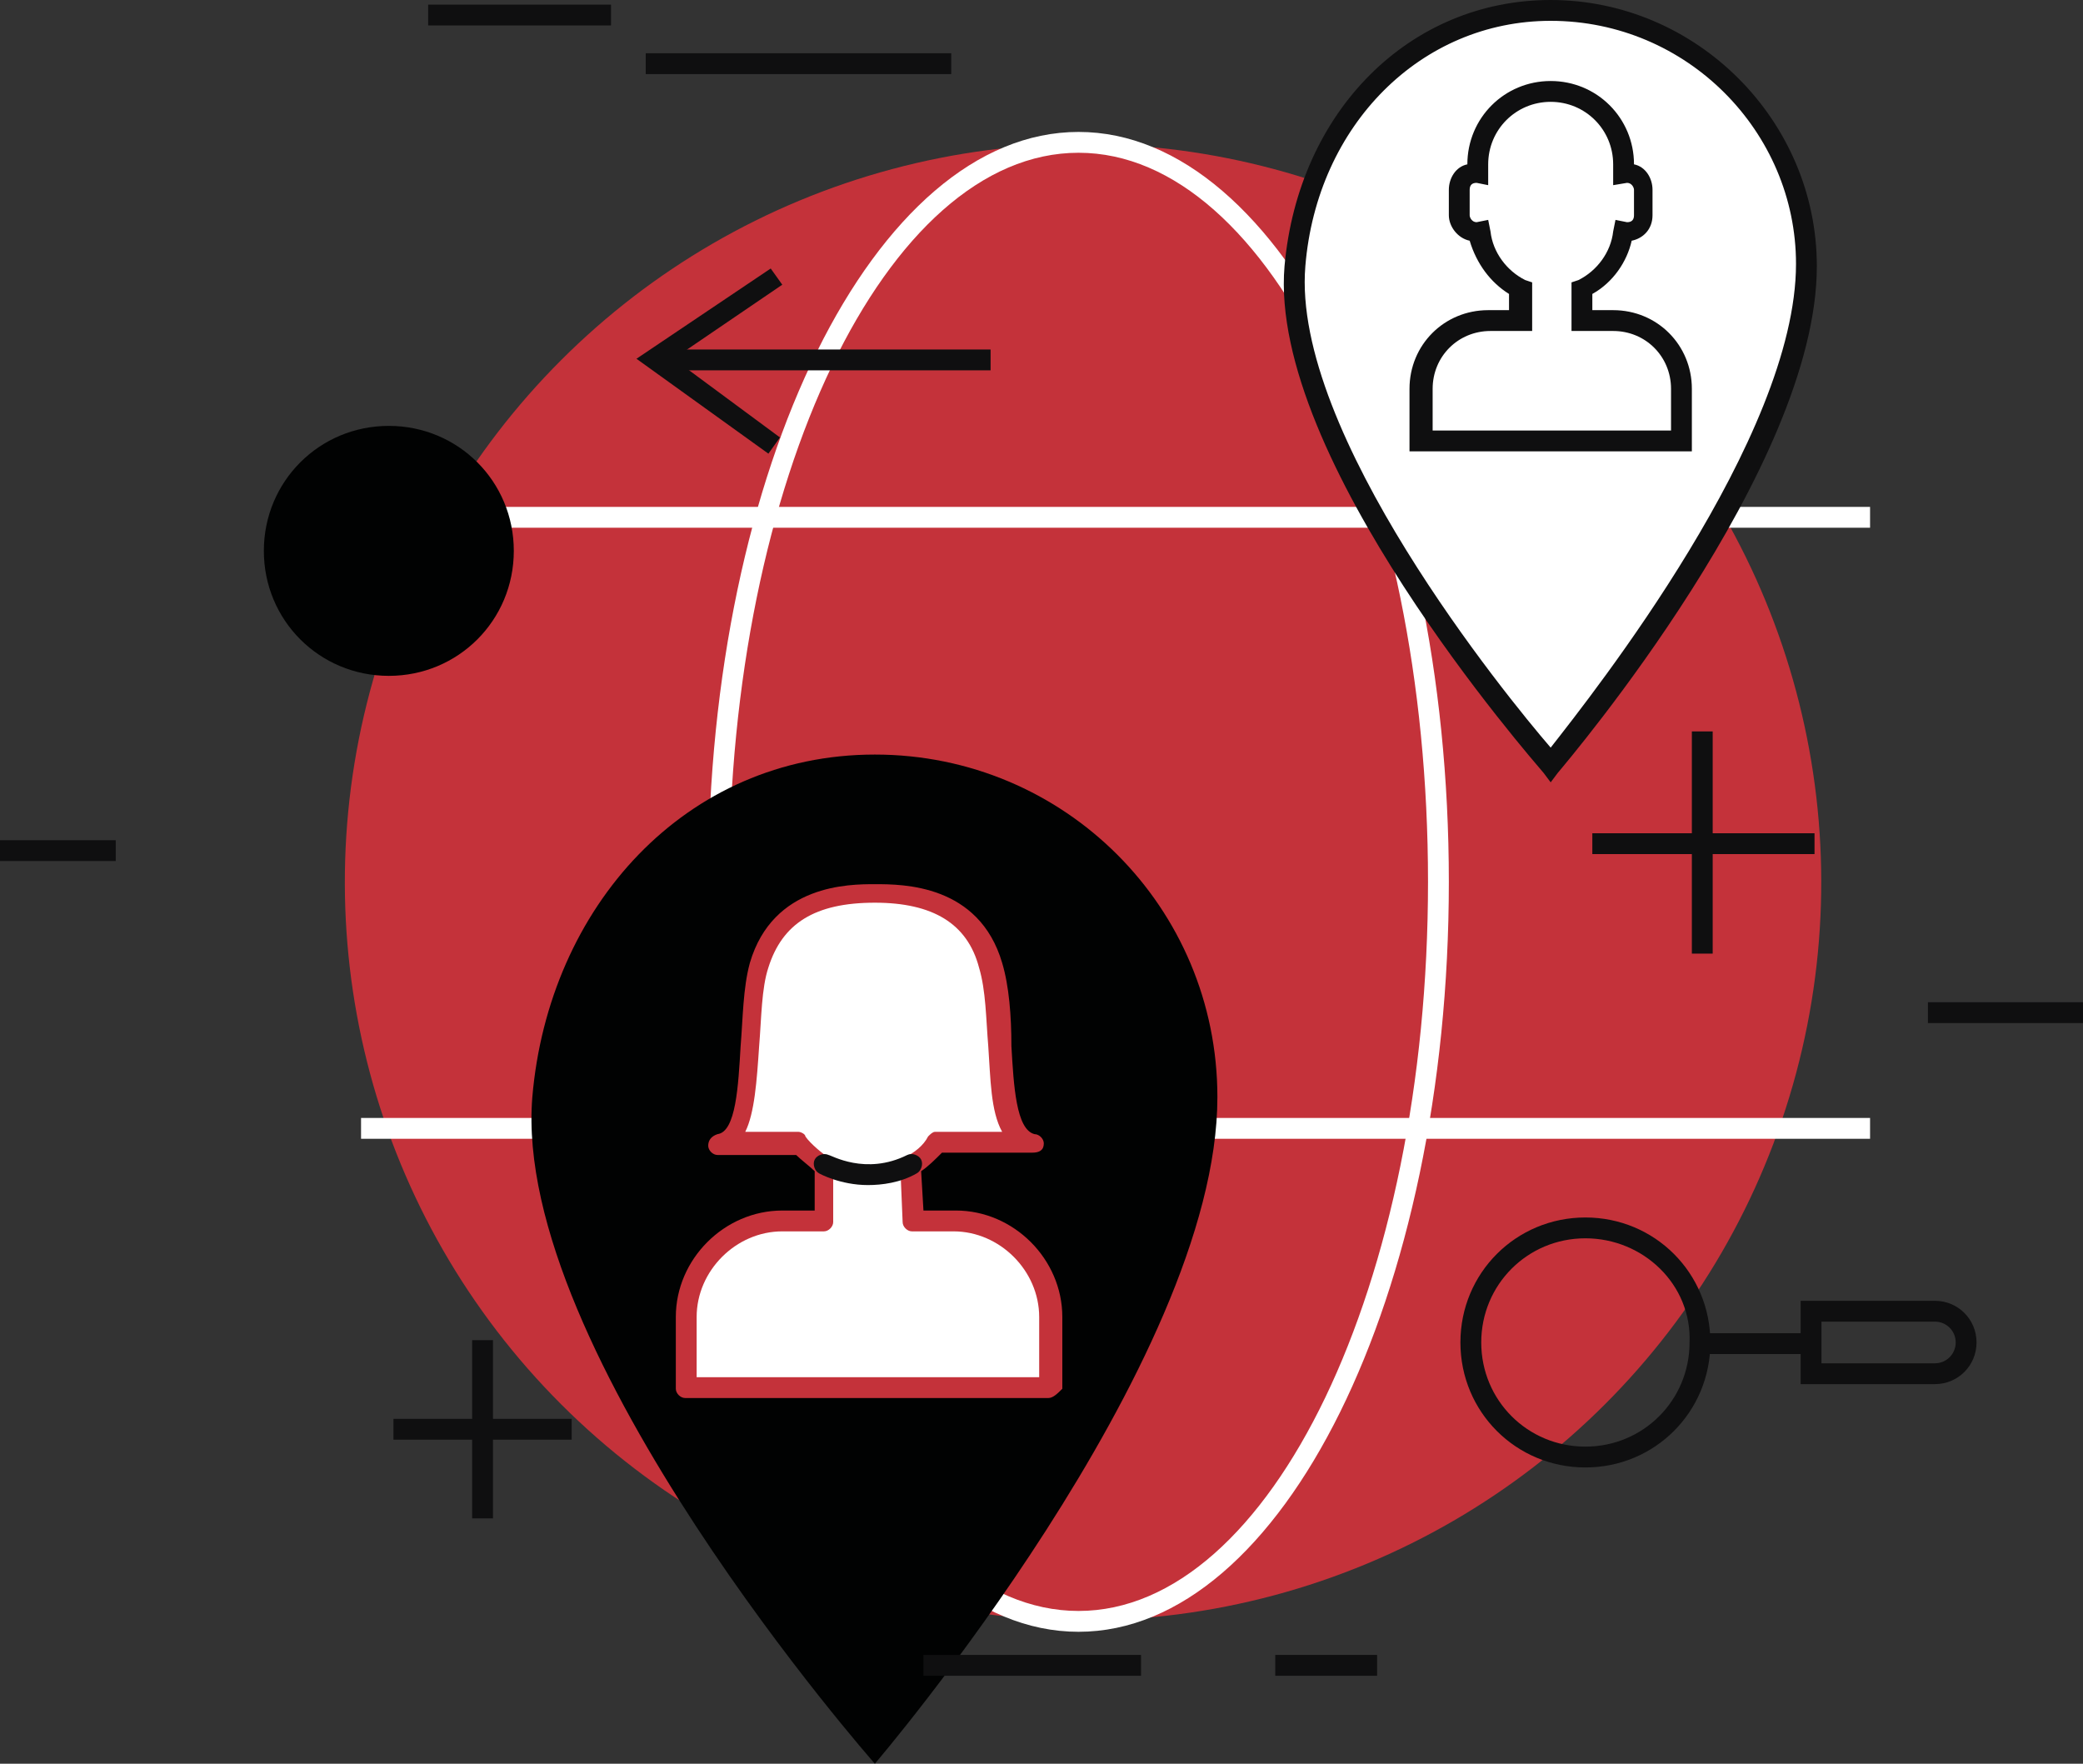
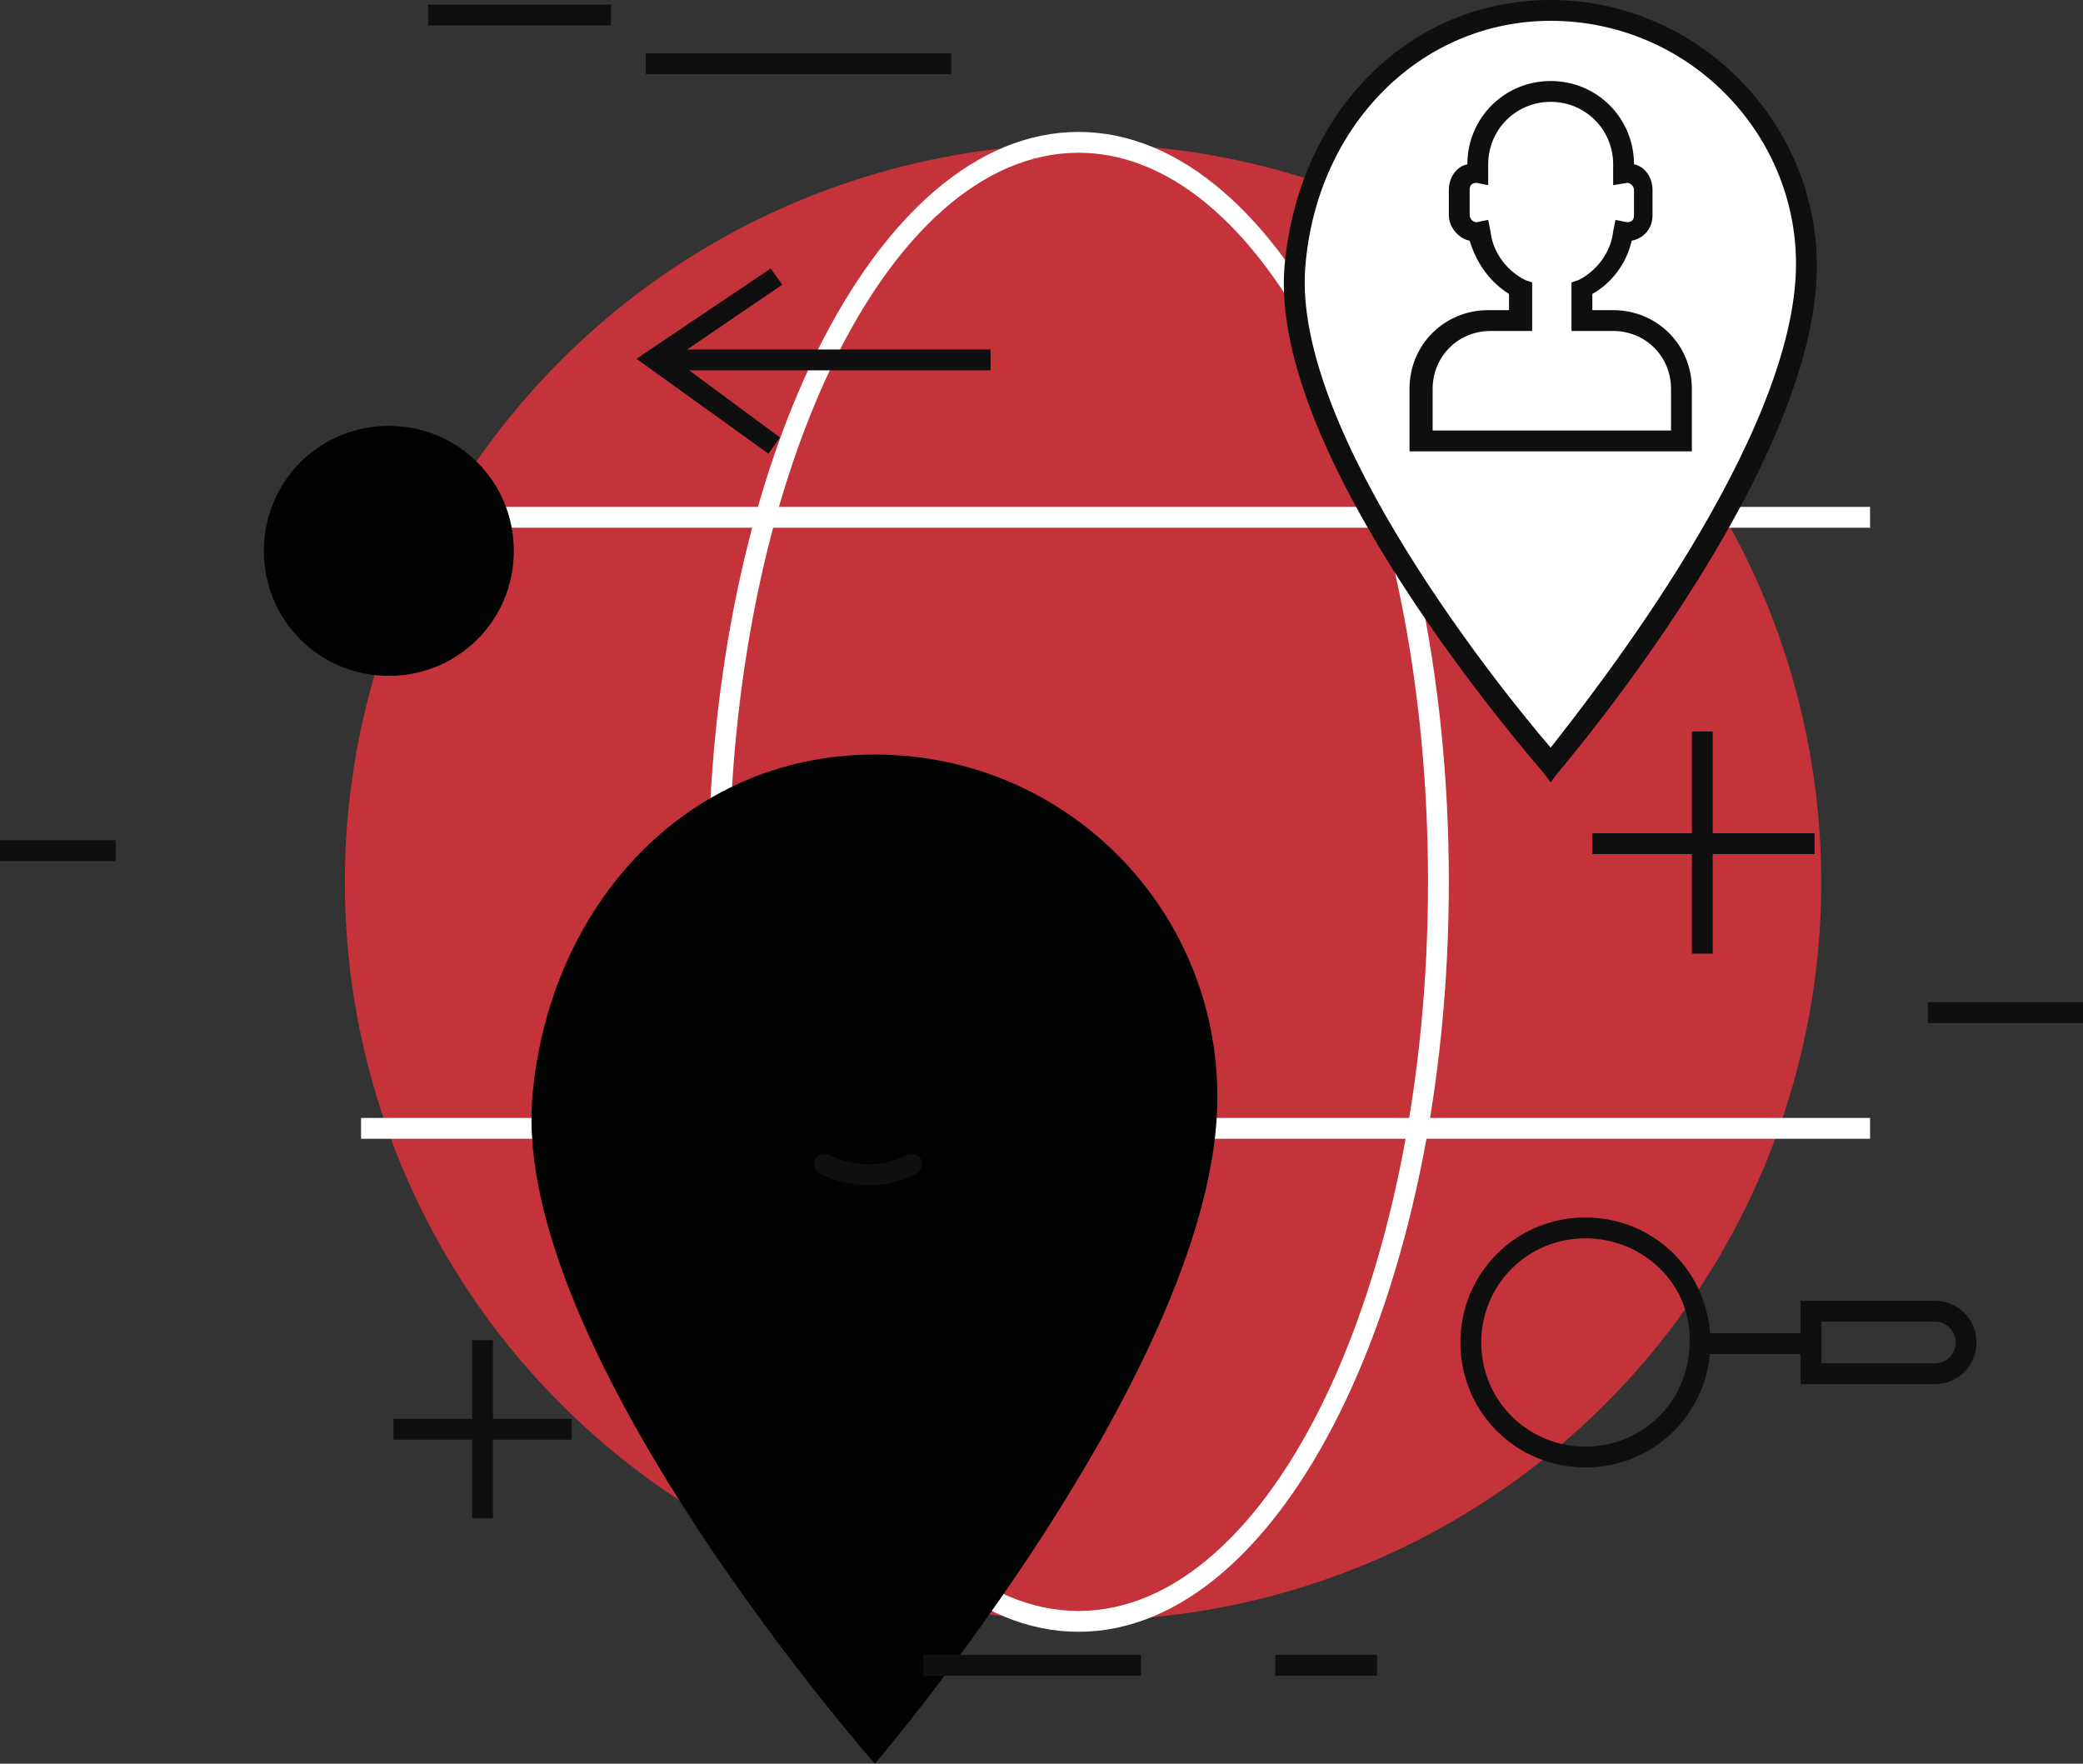
<svg xmlns="http://www.w3.org/2000/svg" version="1.1" id="Ebene_1" x="0px" y="0px" viewBox="0 0 90 76.2" style="enable-background:new 0 0 90 76.2;" xml:space="preserve">
  <rect x="0" y="0" width="90" height="76.2" fill="#333333" stroke="none" />
  <style type="text/css">
	.st0{fill:#C4323A;}
	.st1{fill:#FFFFFF;}
	.st2{fill:#010202;}
	.st3{fill:#0F0F10;}
</style>
  <g>
    <g>
      <g>
        <ellipse transform="matrix(0.707 -0.707 0.707 0.707 -13.229 44.266)" class="st0" cx="46.8" cy="38.1" rx="31.9" ry="31.9" />
      </g>
      <g>
        <path class="st1" d="M46.6,70.5c-8.8,0-16-14.5-16-32.4c0-17.9,7.2-32.4,16-32.4c8.8,0,16,14.5,16,32.4     C62.6,56,55.4,70.5,46.6,70.5z M46.6,6.6c-8.3,0-15.1,14.1-15.1,31.5s6.8,31.5,15.1,31.5c8.3,0,15.1-14.1,15.1-31.5     S54.9,6.6,46.6,6.6z" />
      </g>
      <g>
        <g>
          <rect x="15.6" y="21.9" class="st1" width="65.2" height="0.9" />
        </g>
        <g>
          <rect x="15.6" y="48.3" class="st1" width="65.2" height="0.9" />
        </g>
      </g>
    </g>
    <g>
      <path class="st2" d="M37.8,32.6c-8.2,0-14.1,6.6-14.8,14.8c-0.9,11,14.8,28.8,14.8,28.8s14.8-17.3,14.8-28.8    C52.6,39.2,46,32.6,37.8,32.6z" />
    </g>
    <g>
      <path class="st1" d="M67,0.4c-6.1,0-10.5,5-11.1,11.1C55.3,19.8,67,33.1,67,33.1s11.1-13,11.1-21.6C78.1,5.4,73.1,0.4,67,0.4z" />
    </g>
    <g>
      <path class="st3" d="M67,33.8l-0.3-0.4c-0.5-0.6-11.9-13.6-11.2-21.9C56.1,4.8,60.9,0,67,0c6.3,0,11.5,5.2,11.5,11.5    c0,8.7-10.7,21.3-11.2,21.9L67,33.8z M67,0.9c-5.6,0-10.1,4.5-10.6,10.6c-0.6,7.2,8.7,18.6,10.6,20.8c1.8-2.3,10.6-13.4,10.6-20.9    C77.6,5.7,72.9,0.9,67,0.9z" />
    </g>
    <g>
      <path class="st3" d="M73.1,19.5H60.9v-2.7c0-1.9,1.5-3.4,3.4-3.4h0.9v-0.7c-0.8-0.5-1.4-1.3-1.7-2.3c-0.5-0.1-0.9-0.6-0.9-1.1V8.2    c0-0.5,0.3-1,0.8-1.1v0c0-2,1.6-3.6,3.6-3.6s3.6,1.6,3.6,3.6v0c0.5,0.1,0.8,0.6,0.8,1.1v1.1c0,0.6-0.4,1-0.9,1.1    c-0.2,0.9-0.8,1.8-1.7,2.3v0.7h0.9c1.9,0,3.4,1.5,3.4,3.4V19.5z M61.8,18.6h10.4v-1.8c0-1.4-1.1-2.5-2.5-2.5h-1.8v-2.1l0.3-0.1    c0.8-0.4,1.4-1.2,1.5-2.1l0.1-0.5l0.5,0.1c0.2,0,0.3-0.1,0.3-0.3V8.2c0-0.1-0.1-0.3-0.3-0.3L69.7,8l0-0.9c0-1.5-1.2-2.7-2.7-2.7    c-1.5,0-2.7,1.2-2.7,2.7V8l-0.5-0.1c-0.2,0-0.3,0.1-0.3,0.3v1.1c0,0.1,0.1,0.3,0.3,0.3l0.5-0.1l0.1,0.5c0.1,0.9,0.7,1.7,1.5,2.1    l0.3,0.1v2.1h-1.8c-1.4,0-2.5,1.1-2.5,2.5V18.6z" />
    </g>
    <g>
-       <path class="st1" d="M41.1,52.7h-1.8l-0.1-2.4c0.5-0.2,0.9-0.6,1.2-1h4.1c-1.8-0.3-1-5-1.8-7.7c-0.8-2.7-3.1-3.1-5-3.1h-0.1    c-1.9,0-4.2,0.4-5,3.1c-0.8,2.7,0,7.3-1.8,7.7h3.5c0.3,0.4,1.1,1,1.1,1v2.4h-1.8c-2.3,0-4.1,1.9-4.1,4.1v3.1h15.7v-3.1    C45.3,54.6,43.4,52.7,41.1,52.7z" />
-     </g>
+       </g>
    <g>
-       <path class="st0" d="M45.3,60.4H29.6c-0.2,0-0.4-0.2-0.4-0.4v-3.1c0-2.5,2.1-4.6,4.6-4.6h1.4v-1.7c-0.2-0.2-0.6-0.5-0.8-0.7H31    c-0.2,0-0.4-0.2-0.4-0.4c0-0.2,0.1-0.4,0.4-0.5c0.8-0.1,0.9-2.1,1-3.8c0.1-1.2,0.1-2.5,0.4-3.6c1-3.4,4.3-3.4,5.4-3.4    c1.2,0,4.5,0,5.5,3.4c0.3,1,0.4,2.3,0.4,3.6c0.1,1.7,0.2,3.6,1,3.8c0.2,0,0.4,0.2,0.4,0.4c0,0.3-0.2,0.4-0.5,0.4c0,0,0,0,0,0h-3.9    c-0.3,0.3-0.6,0.6-0.9,0.8l0.1,1.7h1.4c2.5,0,4.6,2.1,4.6,4.6v3.1C45.7,60.2,45.5,60.4,45.3,60.4z M30.1,59.5h14.8v-2.6    c0-2-1.7-3.7-3.7-3.7h-1.8c-0.2,0-0.4-0.2-0.4-0.4l-0.1-2.4c0-0.2,0.1-0.3,0.2-0.4c0.4-0.2,0.8-0.5,1-0.9c0.1-0.1,0.2-0.2,0.3-0.2    h2.9c-0.5-0.9-0.5-2.3-0.6-3.7c-0.1-1.2-0.1-2.4-0.4-3.4c-0.5-1.9-2-2.8-4.5-2.8c-2.6,0-4,0.9-4.6,2.8c-0.3,0.9-0.3,2.2-0.4,3.4    c-0.1,1.5-0.2,2.9-0.6,3.7h2.3c0.1,0,0.3,0.1,0.3,0.2c0.2,0.3,0.8,0.8,1,0.9c0.1,0.1,0.2,0.2,0.2,0.4v2.4c0,0.2-0.2,0.4-0.4,0.4    h-1.8c-2,0-3.7,1.7-3.7,3.7V59.5z" />
-     </g>
+       </g>
    <g>
      <g>
        <path class="st3" d="M68.5,63.4c-3,0-5.4-2.4-5.4-5.4s2.4-5.4,5.4-5.4c3,0,5.4,2.4,5.4,5.4S71.5,63.4,68.5,63.4z M68.5,53.5     c-2.5,0-4.5,2-4.5,4.5c0,2.5,2,4.5,4.5,4.5c2.5,0,4.5-2,4.5-4.5C73.1,55.5,71,53.5,68.5,53.5z" />
      </g>
      <g>
        <path class="st3" d="M83.6,59.8h-5.8v-3.6h5.8c1,0,1.8,0.8,1.8,1.8S84.6,59.8,83.6,59.8z M78.7,58.9h4.9c0.5,0,0.9-0.4,0.9-0.9     c0-0.5-0.4-0.9-0.9-0.9h-4.9V58.9z" />
      </g>
      <g>
        <rect x="73.5" y="57.6" class="st3" width="4.7" height="0.9" />
      </g>
    </g>
    <g>
      <g>
        <polygon class="st3" points="33.2,19.6 27.5,15.5 33.3,11.6 33.8,12.3 29.1,15.5 33.7,18.9    " />
      </g>
      <g>
        <rect x="28.3" y="15.1" class="st3" width="14.5" height="0.9" />
      </g>
    </g>
    <g>
      <g>
        <rect x="17" y="61.3" class="st3" width="7.7" height="0.9" />
      </g>
      <g>
        <rect x="20.4" y="57.9" class="st3" width="0.9" height="7.7" />
      </g>
    </g>
    <g>
      <rect x="18.5" y="0.2" class="st3" width="7.9" height="0.9" />
    </g>
    <g>
      <rect x="27.9" y="2.3" class="st3" width="13.2" height="0.9" />
    </g>
    <g>
      <rect x="83.3" y="43.3" class="st3" width="6.7" height="0.9" />
    </g>
    <g>
      <rect x="39.9" y="71.5" class="st3" width="9.4" height="0.9" />
    </g>
    <g>
      <rect x="55.1" y="71.5" class="st3" width="4.4" height="0.9" />
    </g>
    <g>
      <rect y="36.3" class="st3" width="5" height="0.9" />
    </g>
    <g>
      <path class="st2" d="M22.2,23.8c0,3-2.4,5.4-5.4,5.4c-3,0-5.4-2.4-5.4-5.4c0-3,2.4-5.4,5.4-5.4C19.8,18.4,22.2,20.8,22.2,23.8z" />
    </g>
    <g>
      <rect x="68.8" y="36" class="st3" width="9.6" height="0.9" />
    </g>
    <g>
      <rect x="73.1" y="31.6" class="st3" width="0.9" height="9.6" />
    </g>
    <g>
      <path class="st3" d="M37.5,51.2c-1.2,0-2.1-0.5-2.1-0.5c-0.2-0.1-0.3-0.4-0.2-0.6c0.1-0.2,0.4-0.3,0.6-0.2c0.1,0,1.6,0.9,3.4,0    c0.2-0.1,0.5,0,0.6,0.2c0.1,0.2,0,0.5-0.2,0.6C38.9,51.1,38.1,51.2,37.5,51.2z" />
    </g>
  </g>
</svg>